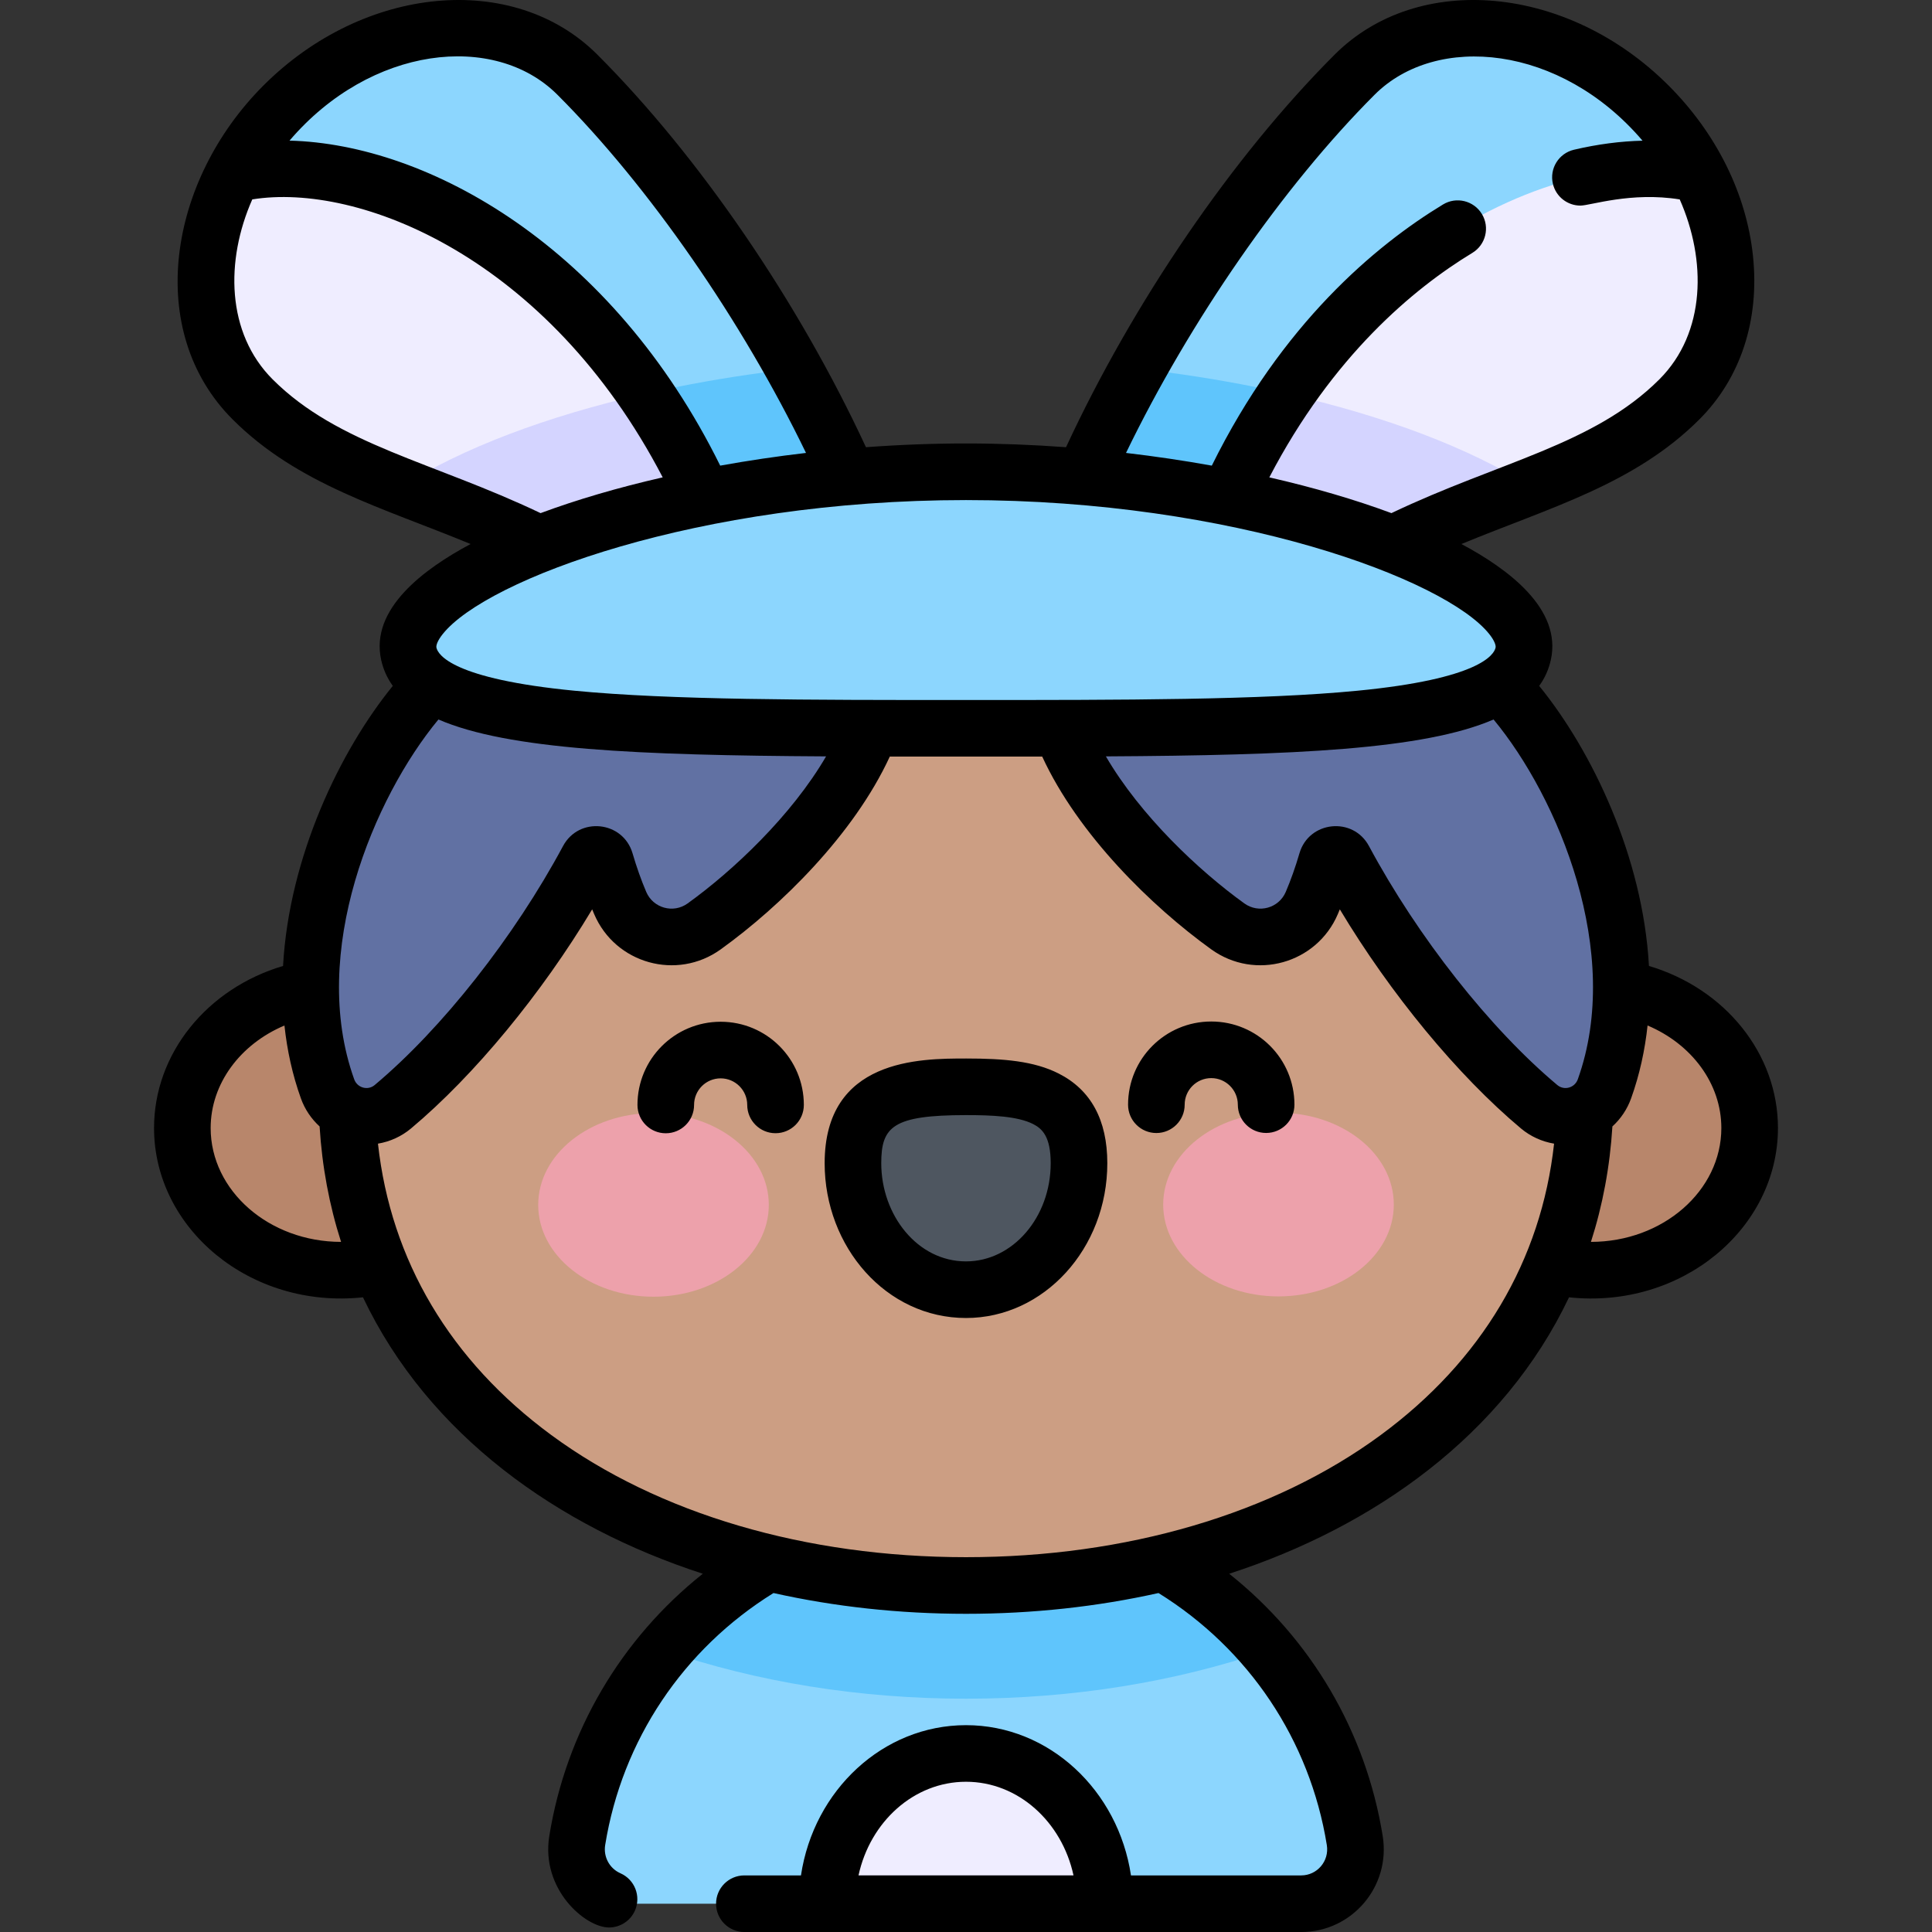
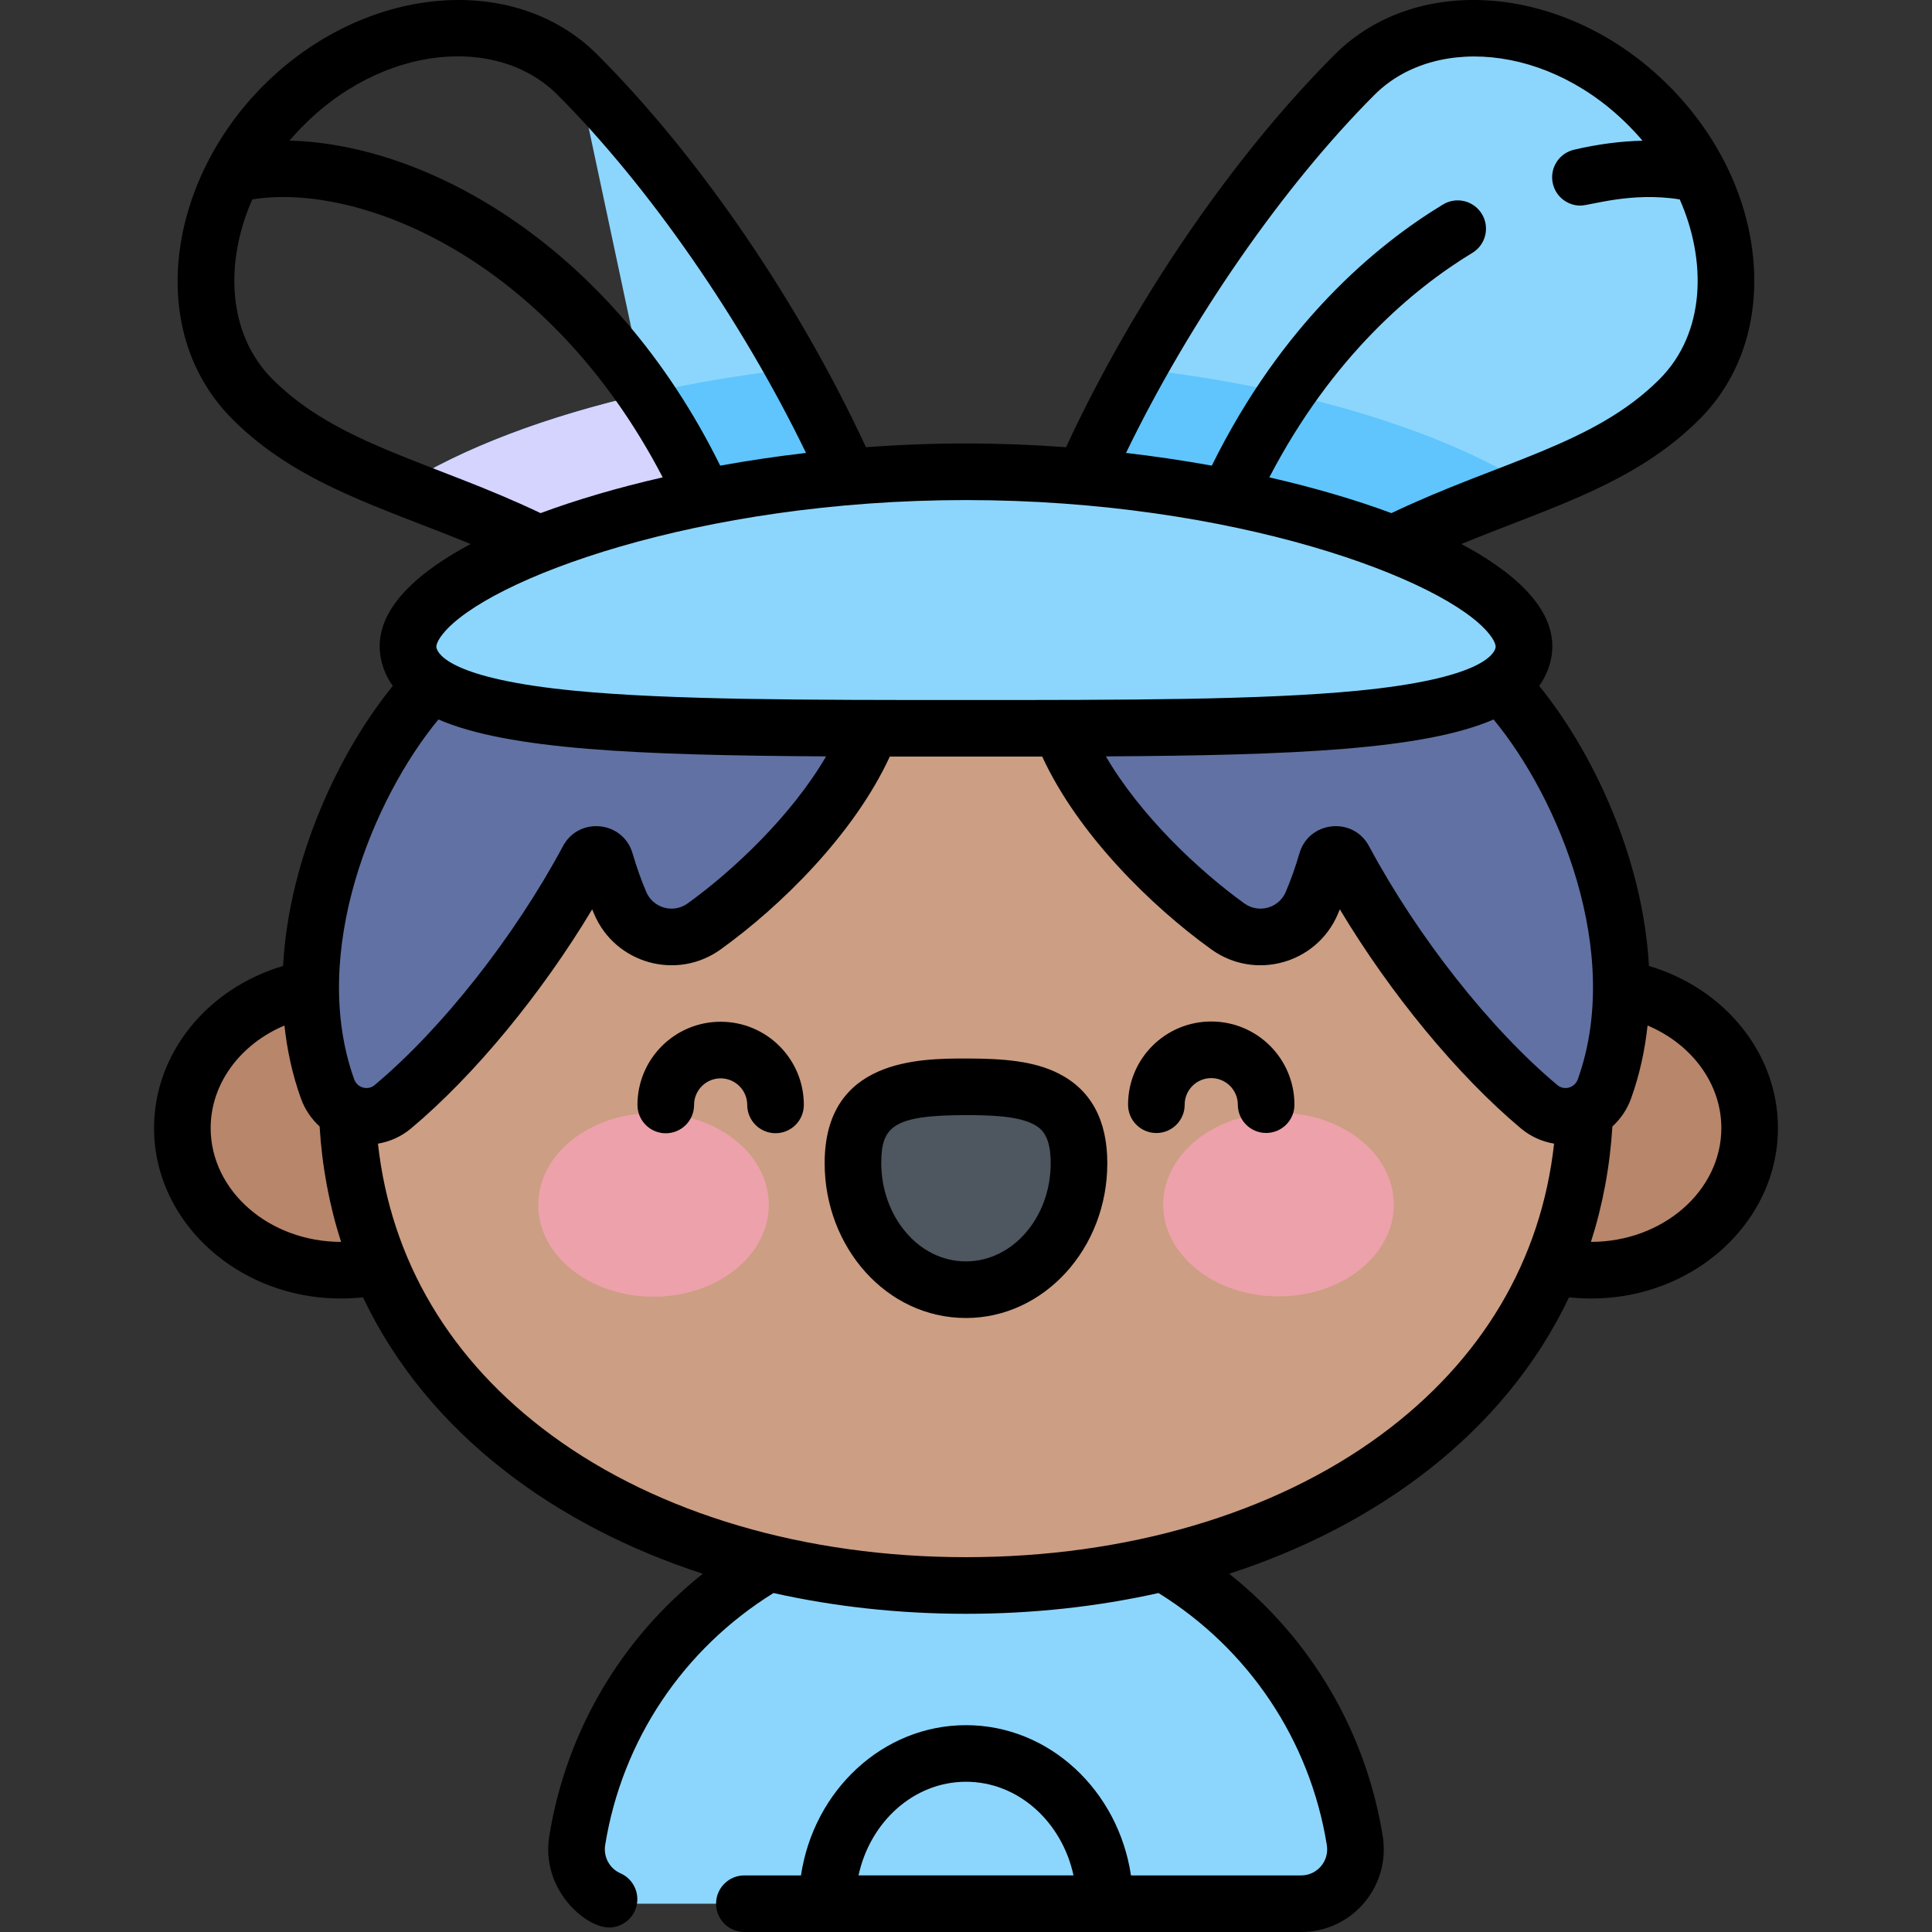
<svg xmlns="http://www.w3.org/2000/svg" id="Capa_1" enable-background="new 0 0 511.935 511.935" height="512" viewBox="0 0 511.935 511.935" width="512">
  <rect x="0" y="0" width="511.935" height="511.935" fill="#333333" stroke="none" />
  <g>
-     <path d="m152.983 19.78c32.238 32.238 59.901 77.616 74.769 113.444l-41.729 41.729c-44.79-44.79-90.391-40.434-119.085-69.128-19.246-19.246-15.586-54.109 8.175-77.87 23.761-23.761 58.624-27.421 77.87-8.175z" fill="#8cd6fe" />
+     <path d="m152.983 19.78c32.238 32.238 59.901 77.616 74.769 113.444l-41.729 41.729z" fill="#8cd6fe" />
    <path d="m186.023 174.952 41.729-41.729c-4.624-11.143-10.487-23.21-17.339-35.517-42.982 4.872-80.464 16.312-103.986 31.19 24.075 9.512 51.989 18.448 79.596 46.056z" fill="#5fc5fc" />
-     <path d="m197.891 163.084c-.482-1.964-1.044-3.997-1.708-6.119-28.152-89.982-98.707-119.582-134.449-110.743-10.82 21.035-9.514 44.884 5.205 59.602 28.694 28.694 74.294 24.338 119.085 69.128z" fill="#efedff" />
    <ellipse cx="90.388" cy="298.898" fill="#b8866b" rx="42.068" ry="37.672" />
    <ellipse cx="421.548" cy="298.898" fill="#b8866b" rx="42.068" ry="37.672" />
    <path d="m344.785 504.435c8.882 0 15.61-7.967 14.196-16.736-8.008-49.674-51.08-87.613-103.013-87.613s-95.006 37.939-103.014 87.613c-1.414 8.769 5.314 16.736 14.196 16.736z" fill="#8cd6fe" />
-     <path d="m255.968 450.117c28.283 0 55.393-4.418 79.889-12.788-19.141-22.764-47.819-37.243-79.889-37.243s-60.747 14.479-79.889 37.243c24.496 8.371 51.606 12.788 79.889 12.788z" fill="#5fc5fc" />
    <path d="m420.014 290.124c0 79.825-73.446 129.994-164.046 129.994s-164.046-50.169-164.046-129.994 73.446-144.536 164.046-144.536 164.046 64.711 164.046 144.536z" fill="#cc9e83" />
-     <path d="m292.763 504.435c0-21.987-16.474-39.811-36.795-39.811s-36.795 17.824-36.795 39.811z" fill="#efedff" />
    <path d="m132.455 169.952c-22.191 2.49-63.839 67.937-45.657 118.58 2.569 7.154 11.474 9.612 17.301 4.73 17.871-14.974 37.966-39.932 51.703-65.532 1.067-1.988 3.982-1.677 4.614.489 1.166 3.994 2.481 7.676 3.919 11.051 3.719 8.725 14.553 11.75 22.25 6.208 18.321-13.191 45.981-40.481 47.579-67.487z" fill="#6171a3" />
    <path d="m379.48 169.952c22.191 2.49 63.839 67.937 45.657 118.58-2.569 7.154-11.474 9.612-17.301 4.73-17.871-14.974-37.966-39.932-51.703-65.532-1.067-1.988-3.982-1.677-4.614.489-1.166 3.994-2.481 7.676-3.919 11.051-3.719 8.725-14.553 11.75-22.25 6.208-18.321-13.191-45.981-40.481-47.579-67.487z" fill="#6171a3" />
    <path d="m186.023 174.952 11.868-11.868c-.482-1.964-1.044-3.997-1.708-6.119-6.459-20.644-15.154-38.101-25.144-52.654-26.215 5.954-48.632 14.477-64.612 24.584 24.075 9.513 51.989 18.449 79.596 46.057z" fill="#d4d4ff" />
    <path d="m358.952 19.78c-32.238 32.238-59.901 77.616-74.769 113.444l41.729 41.729c44.79-44.79 90.391-40.434 119.085-69.128 19.246-19.246 15.586-54.109-8.175-77.87-23.761-23.761-58.624-27.421-77.87-8.175z" fill="#8cd6fe" />
    <path d="m325.912 174.952-41.729-41.729c4.624-11.143 10.487-23.21 17.339-35.517 42.982 4.872 80.464 16.312 103.986 31.19-24.074 9.512-51.988 18.448-79.596 46.056z" fill="#5fc5fc" />
-     <path d="m314.044 163.084c.482-1.964 1.044-3.997 1.708-6.119 28.153-89.982 98.707-119.582 134.45-110.743 10.82 21.035 9.513 44.884-5.205 59.602-28.694 28.694-74.294 24.338-119.085 69.128z" fill="#efedff" />
-     <path d="m325.912 174.952-11.868-11.868c.482-1.964 1.044-3.997 1.708-6.119 6.459-20.644 15.154-38.101 25.144-52.654 26.215 5.954 48.632 14.477 64.612 24.584-24.074 9.513-51.988 18.449-79.596 46.057z" fill="#d4d4ff" />
    <path d="m255.968 125.008c81.068 0 152.164 27.871 147.644 48.236-4.368 19.678-61.738 19.746-147.644 19.746s-143.276-.068-147.644-19.746c-4.521-20.365 66.576-48.236 147.644-48.236z" fill="#8cd6fe" />
    <g>
      <g>
        <path d="m203.717 319.253c.007 13.438-13.667 24.338-30.541 24.346s-30.559-10.878-30.566-24.316 13.667-24.338 30.541-24.347c16.874-.008 30.559 10.879 30.566 24.317z" fill="#eda1ab" />
        <path d="m308.219 319.2c.007 13.438 13.691 24.324 30.566 24.315 16.874-.009 30.548-10.909 30.541-24.346-.007-13.438-13.691-24.324-30.565-24.316-16.875.009-30.549 10.909-30.542 24.347z" fill="#eda1ab" />
        <path d="m285.911 308.212c-.009-18.509-13.419-20.242-29.959-20.233-16.541.008-29.949 1.754-29.939 20.263.009 18.509 13.426 33.506 29.966 33.498 16.541-.008 29.942-15.019 29.932-33.528z" fill="#4e5660" />
      </g>
    </g>
    <path d="m436.935 255.956c-1.602-28.889-15.065-56.987-29.088-74.209 1.488-2.059 2.523-4.342 3.086-6.879 3.006-13.54-11.393-24.159-23.694-30.711 23.301-9.647 45.802-15.772 63.06-33.031 10.939-10.939 15.981-26.326 14.196-43.328-1.723-16.411-9.667-32.445-22.371-45.148-26.647-26.647-66.337-30.314-88.476-8.175-26.994 26.994-53.342 65.569-71.173 104.026-17.733-1.31-34.855-1.341-53.016 0-17.831-38.459-44.181-77.033-71.174-104.026-22.138-22.138-61.828-18.471-88.475 8.176-25.333 25.333-31.546 65.106-8.175 88.476 17.266 17.267 39.703 23.359 63.06 33.031-12.299 6.551-26.699 17.17-23.694 30.711.563 2.535 1.597 4.816 3.083 6.875-14.021 17.224-27.48 45.32-29.083 74.211-20.131 5.97-34.182 23.209-34.182 42.943 0 26.687 25.56 48.033 55.362 44.858 17.36 36.543 51.72 60.807 90.046 73.248-21.665 17.231-36.215 41.821-40.678 69.503-2.271 14.087 9.512 24.23 15.827 24.23 2.886 0 5.637-1.676 6.872-4.487 1.665-3.793-.06-8.217-3.853-9.882-2.882-1.265-4.542-4.338-4.037-7.473 4.475-27.758 20.67-51.941 44.603-66.78 16.18 3.62 33.33 5.505 51.007 5.505s34.826-1.885 51.007-5.505c23.933 14.84 40.128 39.023 44.603 66.78.688 4.269-2.578 8.042-6.792 8.042h-45.103c-3.376-22.533-21.681-39.811-43.714-39.811-22.035 0-40.358 17.275-43.732 39.811h-14.997c-4.142 0-7.5 3.358-7.5 7.5s3.358 7.5 7.5 7.5h147.545c13.495 0 23.749-12.104 21.601-25.43-4.462-27.681-19.013-52.271-40.679-69.502 38.321-12.439 72.702-36.736 90.047-73.248 29.913 3.187 55.362-18.265 55.362-44.858 0-19.735-14.051-36.972-34.181-42.943zm-209.449 240.979c3.075-14.209 14.67-24.811 28.482-24.811s25.412 10.601 28.487 24.811zm136.769-471.852c16.367-16.366 49.256-13.277 70.977 12.195-5.803.14-11.905.924-18.171 2.398-4.032.949-6.532 4.986-5.583 9.018.813 3.455 3.893 5.784 7.294 5.784 2.64 0 13.413-3.715 26.316-1.638 7.089 16 6.992 35.294-5.395 47.68-17.365 17.365-42.529 21.854-70.997 35.444-9.68-3.592-20.611-6.791-32.356-9.474 16.749-32.156 38.194-50.016 53.804-59.486 3.542-2.148 4.67-6.761 2.522-10.302s-6.761-4.672-10.302-2.522c-17.897 10.858-42.686 31.587-61.264 69.201-7.386-1.333-14.994-2.464-22.733-3.367 16.923-34.968 41.585-70.628 65.888-94.931zm-216.575 0c24.303 24.303 48.967 59.963 65.892 94.931-7.74.902-15.349 2.034-22.735 3.367-28.606-57.928-77.227-85.188-114.12-86.12 21.466-25.156 54.315-28.826 70.963-12.178zm-75.438 75.438c-12.279-12.279-12.57-31.489-5.392-47.685 28.125-4.546 78.329 15.225 108.75 73.654-11.747 2.684-22.68 5.882-32.361 9.476-28.453-13.584-53.634-18.082-70.997-35.445zm45.109 67.445c11.627-14.492 67.681-35.458 138.616-35.458s126.989 20.966 138.616 35.458c1.454 1.811 1.835 3.075 1.706 3.653-.419 1.887-4.299 8.286-36.645 11.412-25.442 2.459-61.697 2.459-103.677 2.459s-78.235 0-103.677-2.459c-32.346-3.126-36.226-9.525-36.645-11.412-.128-.579.253-1.842 1.706-3.653zm-61.531 130.932c0-11.755 7.856-22.222 19.553-27.16.701 6.536 2.101 13.02 4.366 19.329 1.033 2.878 2.75 5.408 4.948 7.411.657 10.657 2.572 20.877 5.686 30.592-19.055-.007-34.553-13.54-34.553-30.172zm38.037-12.9c-12.074-33.631 5.218-74.716 22.317-95.354 18.43 7.989 52.949 9.496 102.72 9.779-9.163 15.727-24.641 30.292-36.691 38.969-3.792 2.73-9.131 1.249-10.969-3.062-1.342-3.149-2.56-6.585-3.62-10.212-2.509-8.592-14.185-9.83-18.422-1.933-12.936 24.107-32.061 48.373-49.913 63.33-1.815 1.523-4.609.748-5.422-1.517zm271.998 94.256c-28.361 20.87-67.387 32.364-109.887 32.364s-81.526-11.494-109.887-32.364c-26.781-19.707-42.523-46.269-45.929-77.213 3.186-.534 6.221-1.899 8.764-4.03 16.801-14.077 34.582-35.687 47.996-58.057.173.423.348.842.525 1.257 5.609 13.158 21.945 17.696 33.532 9.353 15.841-11.406 35.288-30.435 44.804-51.085 9.273.014 31.102.014 40.39 0 9.516 20.65 28.963 39.679 44.804 51.085 11.609 8.356 27.933 3.782 33.532-9.353.177-.415.352-.835.525-1.257 13.414 22.37 31.194 43.979 47.995 58.057 2.546 2.134 5.587 3.499 8.777 4.031-3.407 30.945-19.159 57.504-45.941 77.212zm52.223-94.256c-.814 2.268-3.608 3.037-5.424 1.515-17.851-14.956-36.976-39.222-49.912-63.33-4.23-7.881-15.909-6.671-18.422 1.933-1.06 3.628-2.277 7.064-3.62 10.213-1.839 4.315-7.181 5.789-10.969 3.062-12.05-8.677-27.533-23.242-36.697-38.969 49.775-.283 84.296-1.79 102.727-9.779 17.099 20.639 34.391 61.724 22.317 95.355zm3.485 43.072c3.114-9.716 5.029-19.935 5.686-30.592 2.198-2.003 3.914-4.533 4.948-7.411 2.266-6.313 3.669-12.798 4.37-19.337 11.697 4.94 19.549 15.414 19.549 27.168 0 16.632-15.499 30.165-34.553 30.172zm-100.61-58.395c-.004 0-.007 0-.011 0-12.182.006-22.039 9.869-22.032 22.054.002 4.141 3.359 7.496 7.5 7.496h.004c4.142-.003 7.499-3.362 7.496-7.504-.002-3.892 3.146-7.044 7.039-7.046h.004c3.881 0 7.04 3.157 7.042 7.038.002 4.142 3.359 7.497 7.5 7.497h.004c4.142-.002 7.499-3.361 7.496-7.503-.006-12.175-9.858-22.032-22.042-22.032zm-129.997.065c-.003 0-.007 0-.011 0-12.182.006-22.039 9.869-22.032 22.054.002 4.141 3.359 7.496 7.5 7.496h.004c4.142-.002 7.499-3.362 7.496-7.504-.002-3.892 3.145-7.044 7.039-7.046h.004c3.881 0 7.04 3.157 7.042 7.039.002 4.142 3.359 7.496 7.5 7.496h.004c4.143-.002 7.498-3.361 7.496-7.503-.005-12.175-9.858-22.032-22.042-22.032zm89.564 13.72c-6.514-3.299-14.492-3.981-24.461-3.981-.037 0-.074 0-.11 0-12.155.006-37.449.018-37.436 27.767.011 22.158 16.303 40.995 37.452 40.994h.018c20.649-.01 37.44-18.418 37.429-41.032-.006-11.429-4.344-19.418-12.892-23.748zm-24.545 49.78c-.003 0-.006 0-.01 0-12.897 0-22.446-12.296-22.453-26.002-.005-9.721 3.09-12.749 22.443-12.759h.12c6.768 0 13.579.293 17.667 2.363 2.423 1.227 4.665 3.333 4.669 10.374.008 14.343-10.057 26.018-22.436 26.024z" />
  </g>
</svg>